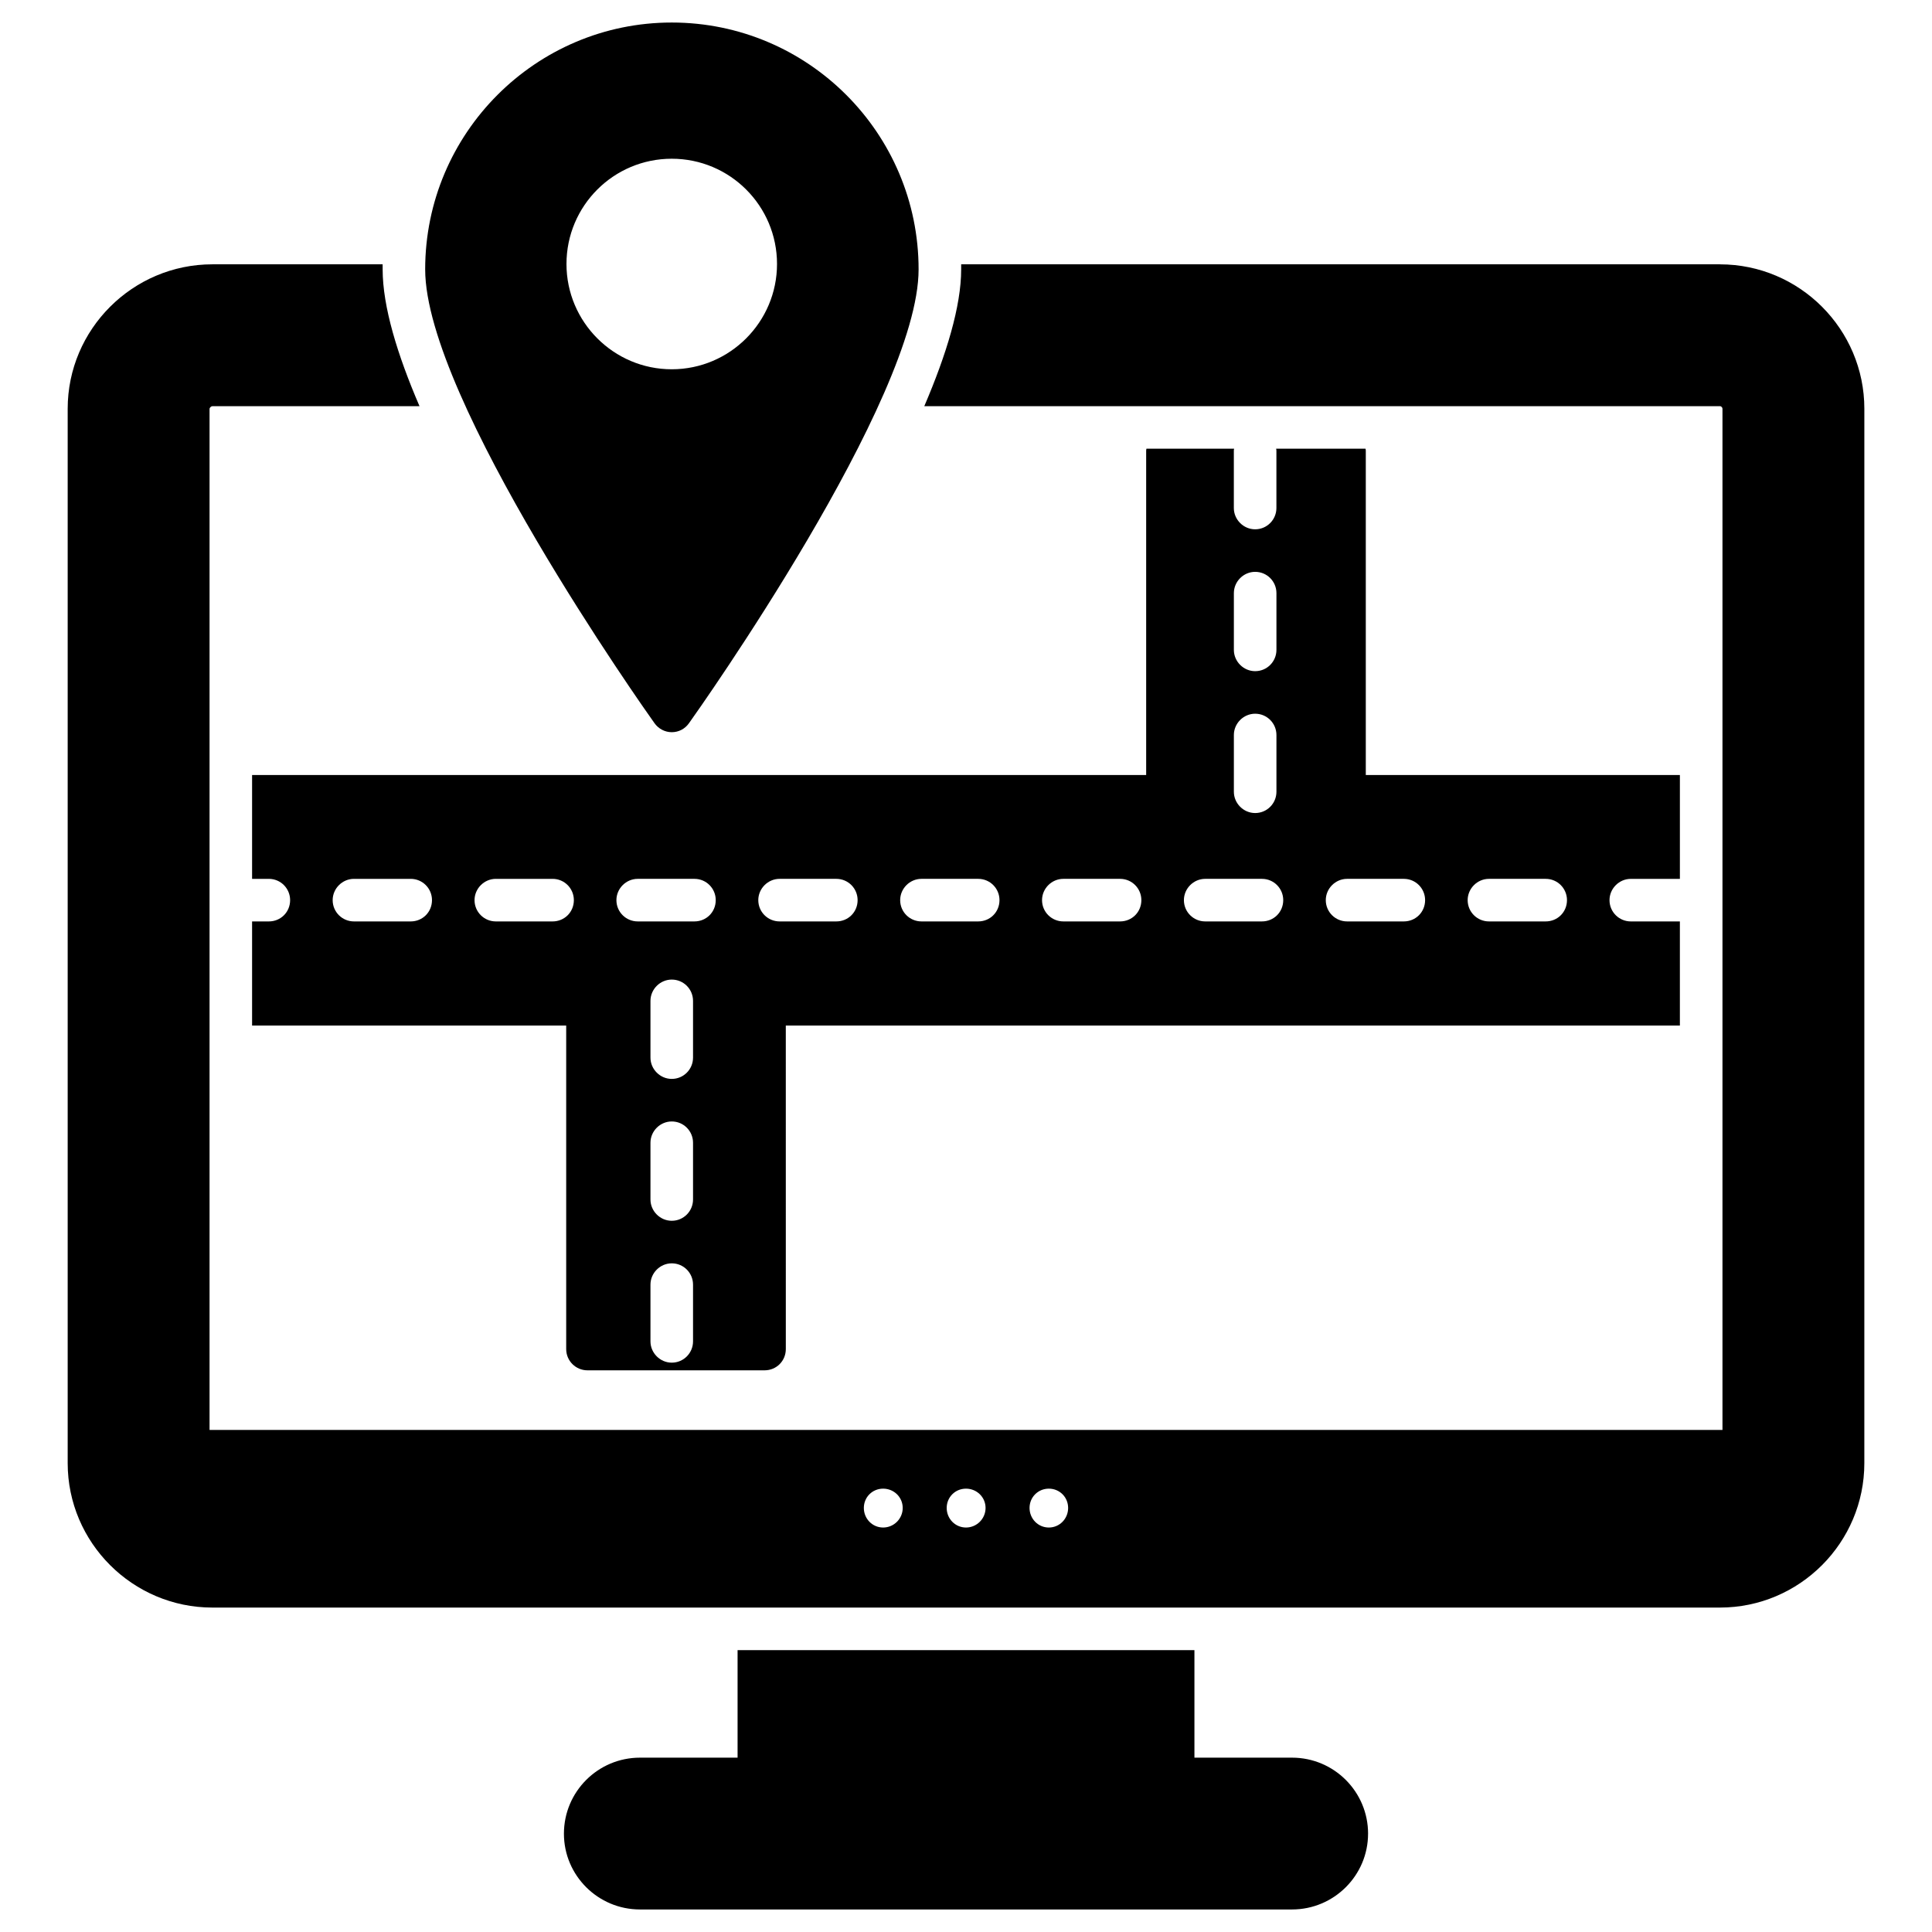
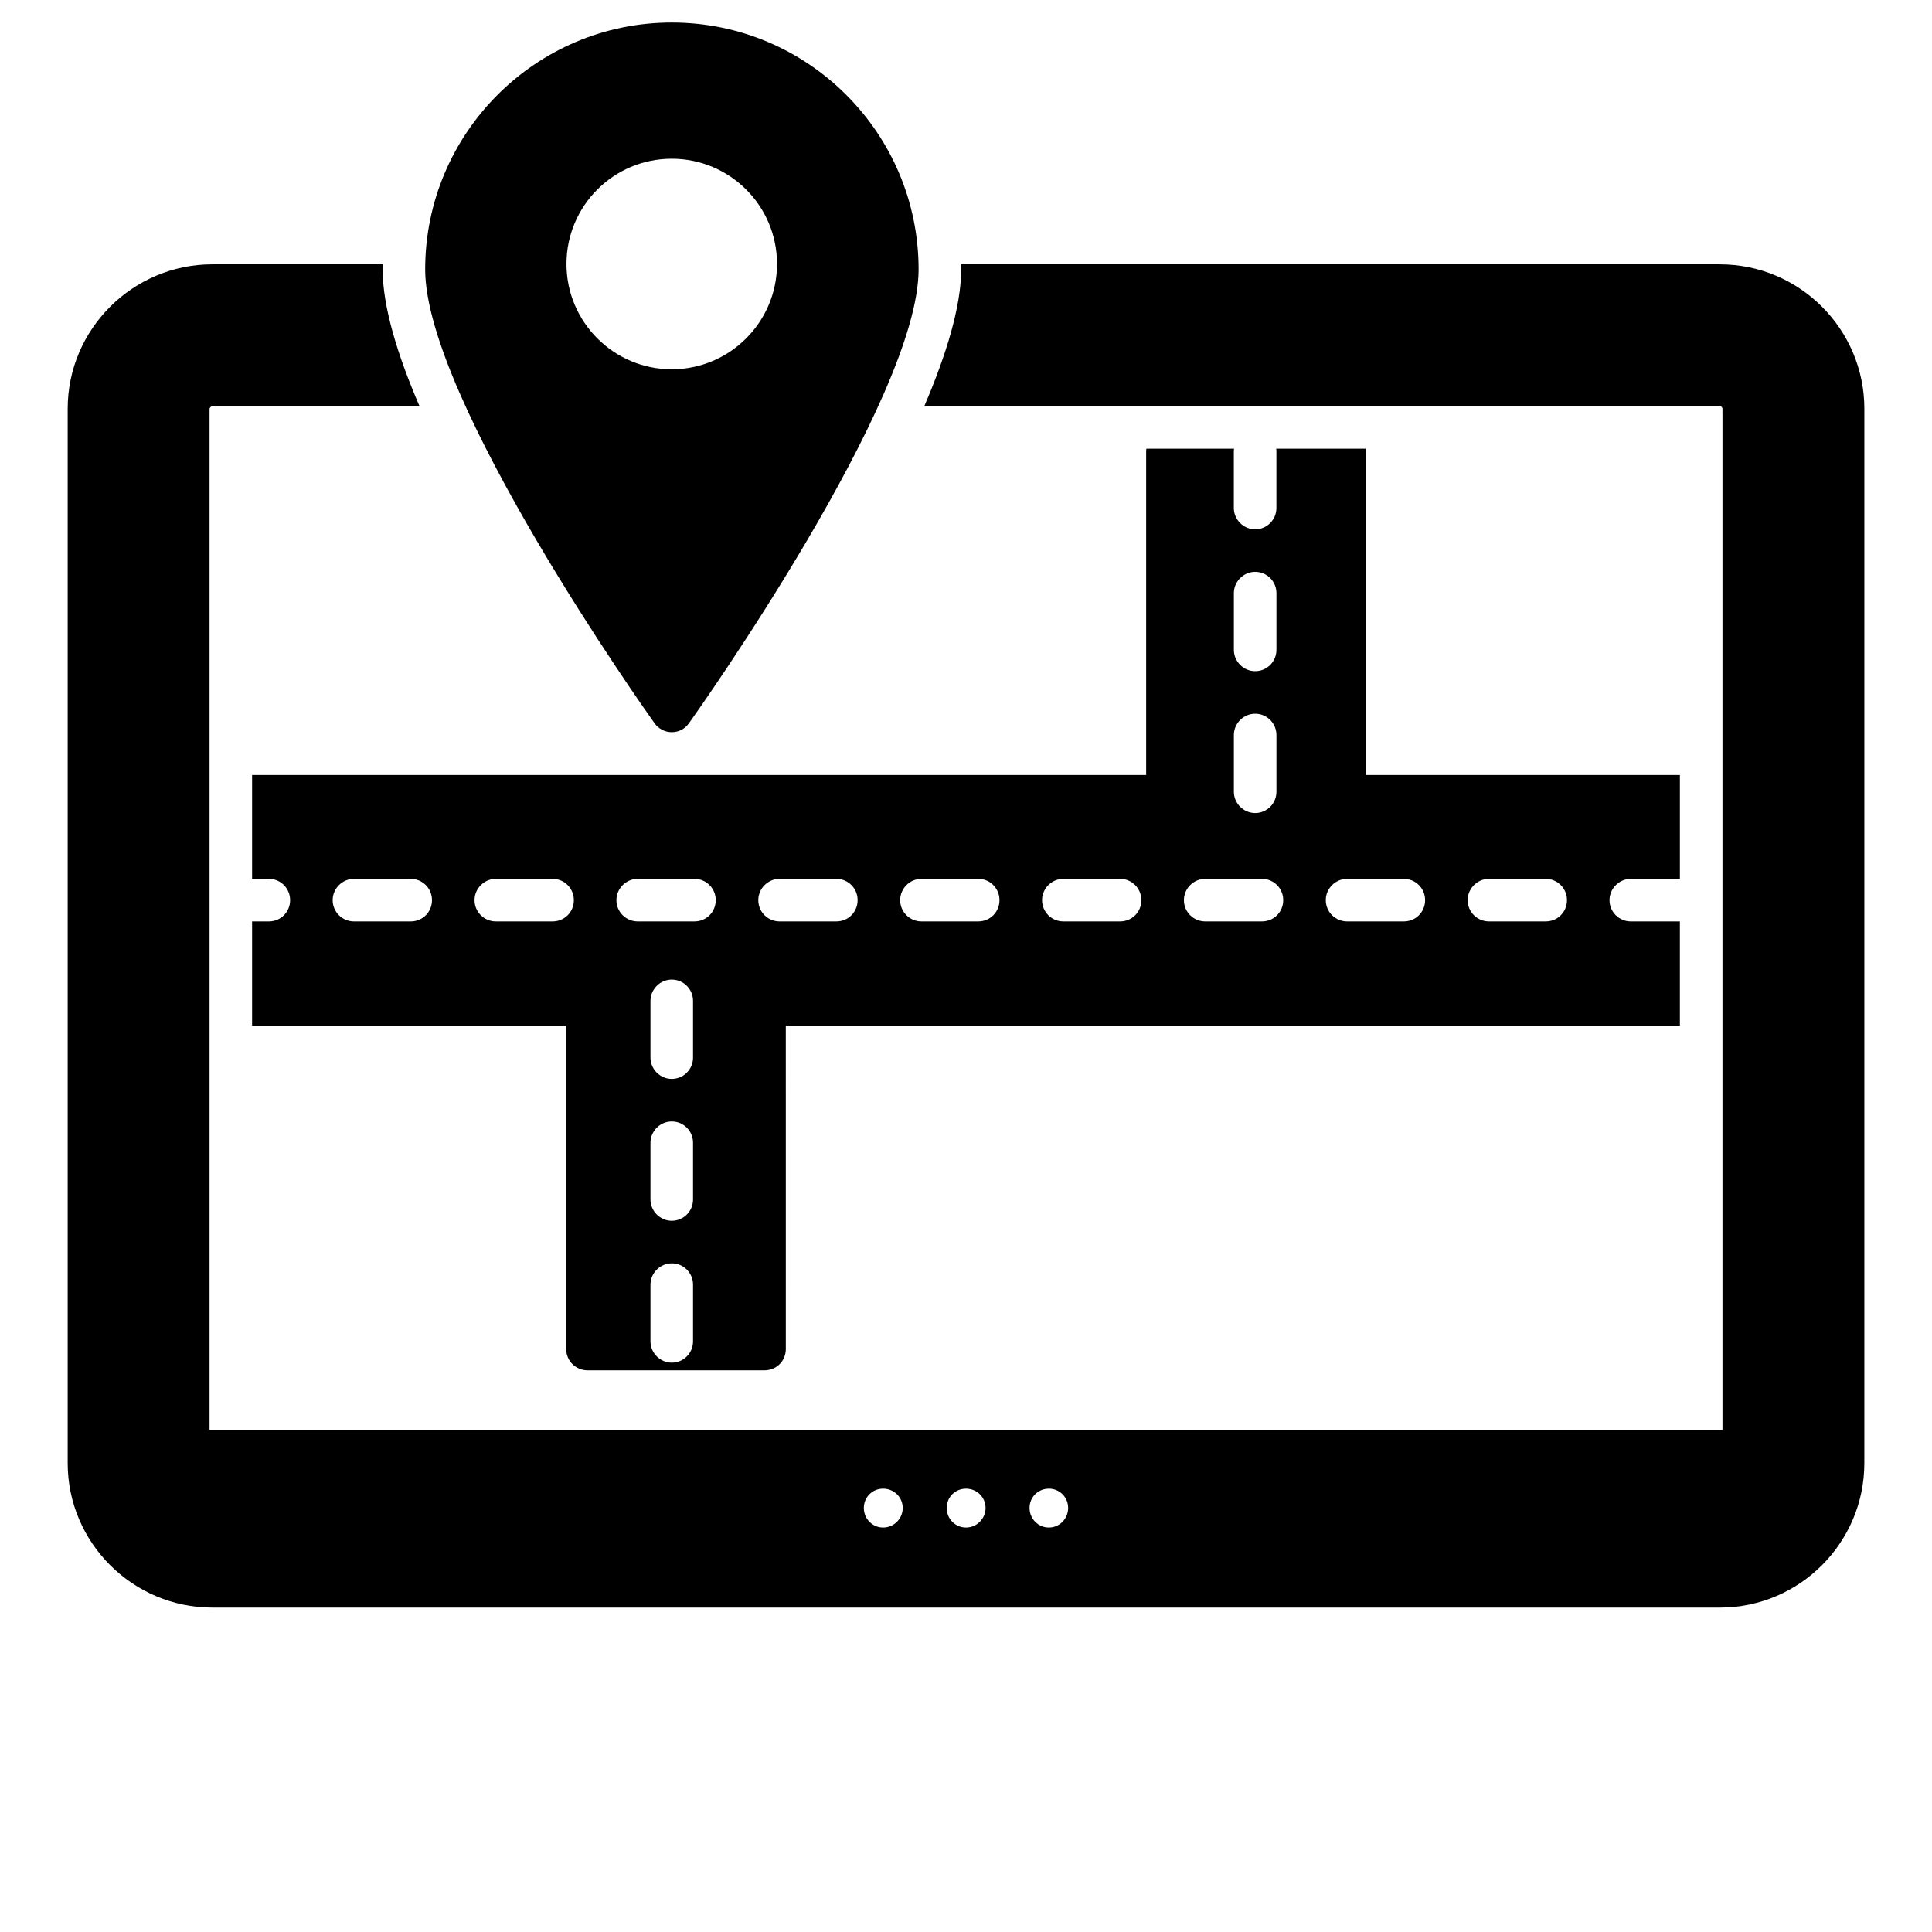
<svg xmlns="http://www.w3.org/2000/svg" fill="#000000" width="800px" height="800px" version="1.1" viewBox="144 144 512 512">
  <g>
    <path d="m599.79 214.04h-201.07v1.352c0 9.773-3.91 22.559-9.773 36.246h210.85c0.375 0 0.676 0.375 0.676 0.676v270.63h-400.94v-270.62c0-0.227 0.375-0.676 0.75-0.676h54.895c-5.863-13.609-9.773-26.395-9.773-36.246l-0.004-1.355h-45.117c-21.129 0-38.348 17.219-38.348 38.273v279.43c0 21.055 17.219 38.273 38.348 38.273h399.51c21.129 0 38.273-17.219 38.273-38.273l0.004-279.42c0-21.055-17.145-38.277-38.273-38.277zm-221.75 334.77c-2.859 0-5.113-2.332-5.113-5.188 0-2.859 2.254-5.113 5.113-5.113s5.188 2.254 5.188 5.113c0 2.856-2.332 5.188-5.188 5.188zm21.957 0c-2.859 0-5.113-2.332-5.113-5.188 0-2.859 2.254-5.113 5.113-5.113s5.188 2.254 5.188 5.113c0 2.856-2.332 5.188-5.188 5.188zm21.957 0c-2.859 0-5.113-2.332-5.113-5.188 0-2.859 2.258-5.113 5.113-5.113s5.113 2.254 5.113 5.113c0 2.856-2.258 5.188-5.113 5.188z" />
-     <path d="m506.55 629.95c0 11.055-9.023 20.078-20.152 20.078h-172.8c-11.129 0-20.152-9.023-20.152-20.078 0-11.129 9.023-20.152 20.152-20.152h25.867v-28.5h121.07v28.5h25.867c11.129 0 20.152 9.023 20.152 20.152z" />
    <path d="m576.18 376.91h13.008v-27.52l-83.238-0.004v-85.797c0-0.227 0-0.449-0.074-0.676h-23.688c0.074 0.227 0.074 0.449 0.074 0.676v15.039c0 3.082-2.481 5.641-5.641 5.641-3.082 0-5.641-2.559-5.641-5.641v-15.039c0-0.227 0-0.449 0.074-0.676h-23.234c-0.074 0.227-0.074 0.449-0.074 0.676v85.797h-236.94v27.52h4.438c3.16 0 5.641 2.559 5.641 5.641 0 3.16-2.481 5.641-5.641 5.641h-4.438v27.598h83.242v85.723c0 3.16 2.555 5.641 5.641 5.641h46.922c3.156 0 5.641-2.481 5.641-5.641l-0.004-85.723h236.94v-27.598h-13.008c-3.082 0-5.641-2.481-5.641-5.641 0-3.082 2.555-5.637 5.637-5.637zm-323.34 11.277h-15.039c-3.082 0-5.641-2.481-5.641-5.641 0-3.082 2.559-5.641 5.641-5.641h15.039c3.16 0 5.641 2.559 5.641 5.641 0 3.16-2.481 5.641-5.641 5.641zm37.598 0h-15.039c-3.082 0-5.641-2.481-5.641-5.641 0-3.082 2.559-5.641 5.641-5.641h15.039c3.16 0 5.641 2.559 5.641 5.641 0 3.16-2.481 5.641-5.641 5.641zm37.223 111.29c0 3.082-2.481 5.641-5.641 5.641-3.082 0-5.641-2.559-5.641-5.641v-15.039c0-3.082 2.559-5.641 5.641-5.641 3.156 0 5.641 2.555 5.641 5.641zm0-37.598c0 3.082-2.481 5.641-5.641 5.641-3.082 0-5.641-2.559-5.641-5.641v-15.039c0-3.082 2.559-5.641 5.641-5.641 3.156 0 5.641 2.555 5.641 5.641zm0-37.598c0 3.082-2.481 5.641-5.641 5.641-3.082 0-5.641-2.559-5.641-5.641v-15.039c0-3.082 2.559-5.641 5.641-5.641 3.156 0 5.641 2.555 5.641 5.641zm0.375-36.094h-15.039c-3.082 0-5.641-2.481-5.641-5.641 0-3.082 2.559-5.641 5.641-5.641h15.039c3.16 0 5.641 2.559 5.641 5.641 0 3.16-2.481 5.641-5.641 5.641zm37.598 0h-15.039c-3.082 0-5.641-2.481-5.641-5.641 0-3.082 2.559-5.641 5.641-5.641h15.039c3.16 0 5.641 2.559 5.641 5.641 0 3.16-2.481 5.641-5.641 5.641zm37.598 0h-15.039c-3.082 0-5.641-2.481-5.641-5.641 0-3.082 2.559-5.641 5.641-5.641h15.039c3.16 0 5.641 2.559 5.641 5.641 0 3.16-2.481 5.641-5.641 5.641zm37.598 0h-15.039c-3.082 0-5.641-2.481-5.641-5.641 0-3.082 2.559-5.641 5.641-5.641h15.039c3.16 0 5.641 2.559 5.641 5.641 0 3.16-2.481 5.641-5.641 5.641zm30.156-87c0-3.082 2.559-5.641 5.641-5.641 3.156 0 5.641 2.555 5.641 5.641v15.039c0 3.082-2.481 5.641-5.641 5.641-3.082 0-5.641-2.559-5.641-5.641zm0 37.598c0-3.082 2.559-5.641 5.641-5.641 3.156 0 5.641 2.555 5.641 5.641v15.039c0 3.082-2.481 5.641-5.641 5.641-3.082 0-5.641-2.559-5.641-5.641zm7.441 49.402h-15.039c-3.082 0-5.641-2.481-5.641-5.641 0-3.082 2.559-5.641 5.641-5.641h15.039c3.16 0 5.641 2.559 5.641 5.641 0 3.16-2.481 5.641-5.641 5.641zm37.598 0h-15.039c-3.082 0-5.641-2.481-5.641-5.641 0-3.082 2.559-5.641 5.641-5.641h15.039c3.16 0 5.641 2.559 5.641 5.641 0 3.16-2.481 5.641-5.641 5.641zm37.598 0h-15.039c-3.082 0-5.641-2.481-5.641-5.641 0-3.082 2.559-5.641 5.641-5.641h15.039c3.16 0 5.641 2.559 5.641 5.641 0 3.16-2.481 5.641-5.641 5.641z" />
-     <path d="m476.65 246.67-0.012 0.004h0.02z" />
    <path d="m322.02 149.97c-36.02 0-65.344 29.328-65.344 65.422 0 34.363 58.277 116.78 60.758 120.24 1.055 1.504 2.781 2.406 4.586 2.406 1.879 0 3.535-0.902 4.586-2.406 2.481-3.457 60.832-85.875 60.832-120.24 0.004-36.094-29.324-65.422-65.418-65.422zm0 91.891c-15.414 0-27.898-12.559-27.898-27.898 0-15.414 12.48-27.898 27.898-27.898 15.414 0 27.898 12.48 27.898 27.898 0 15.34-12.48 27.898-27.898 27.898z" />
  </g>
</svg>